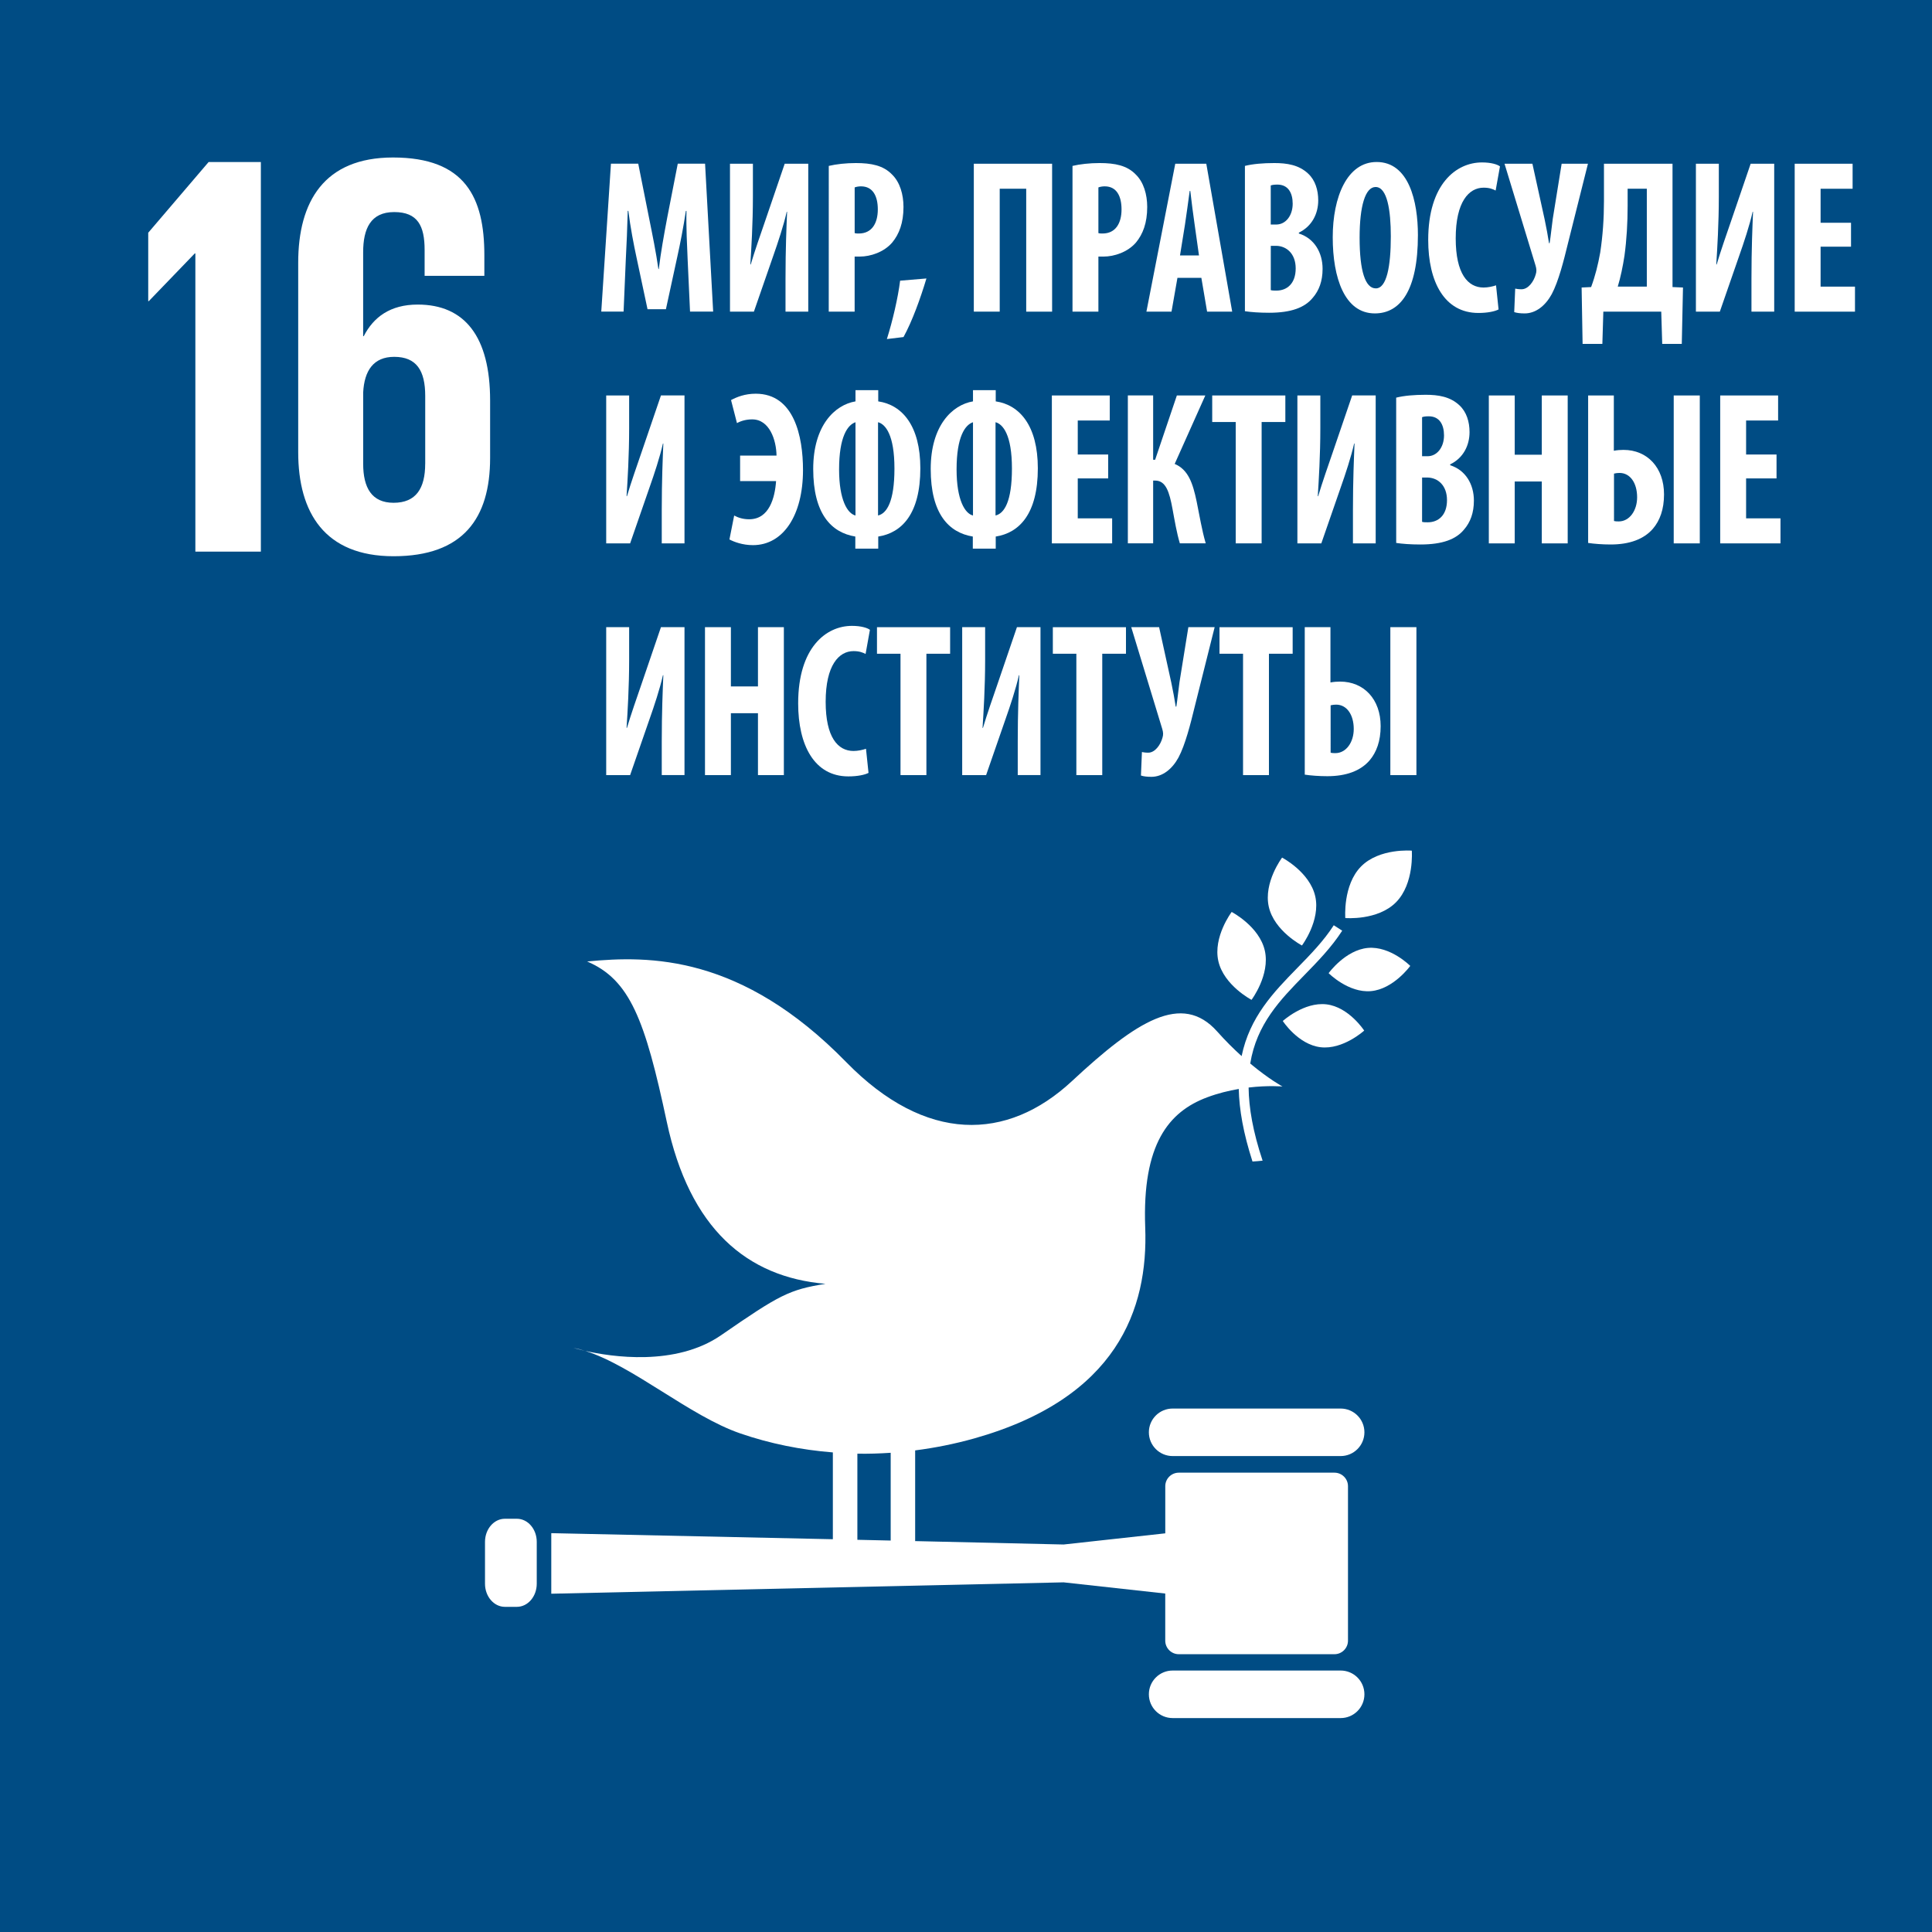
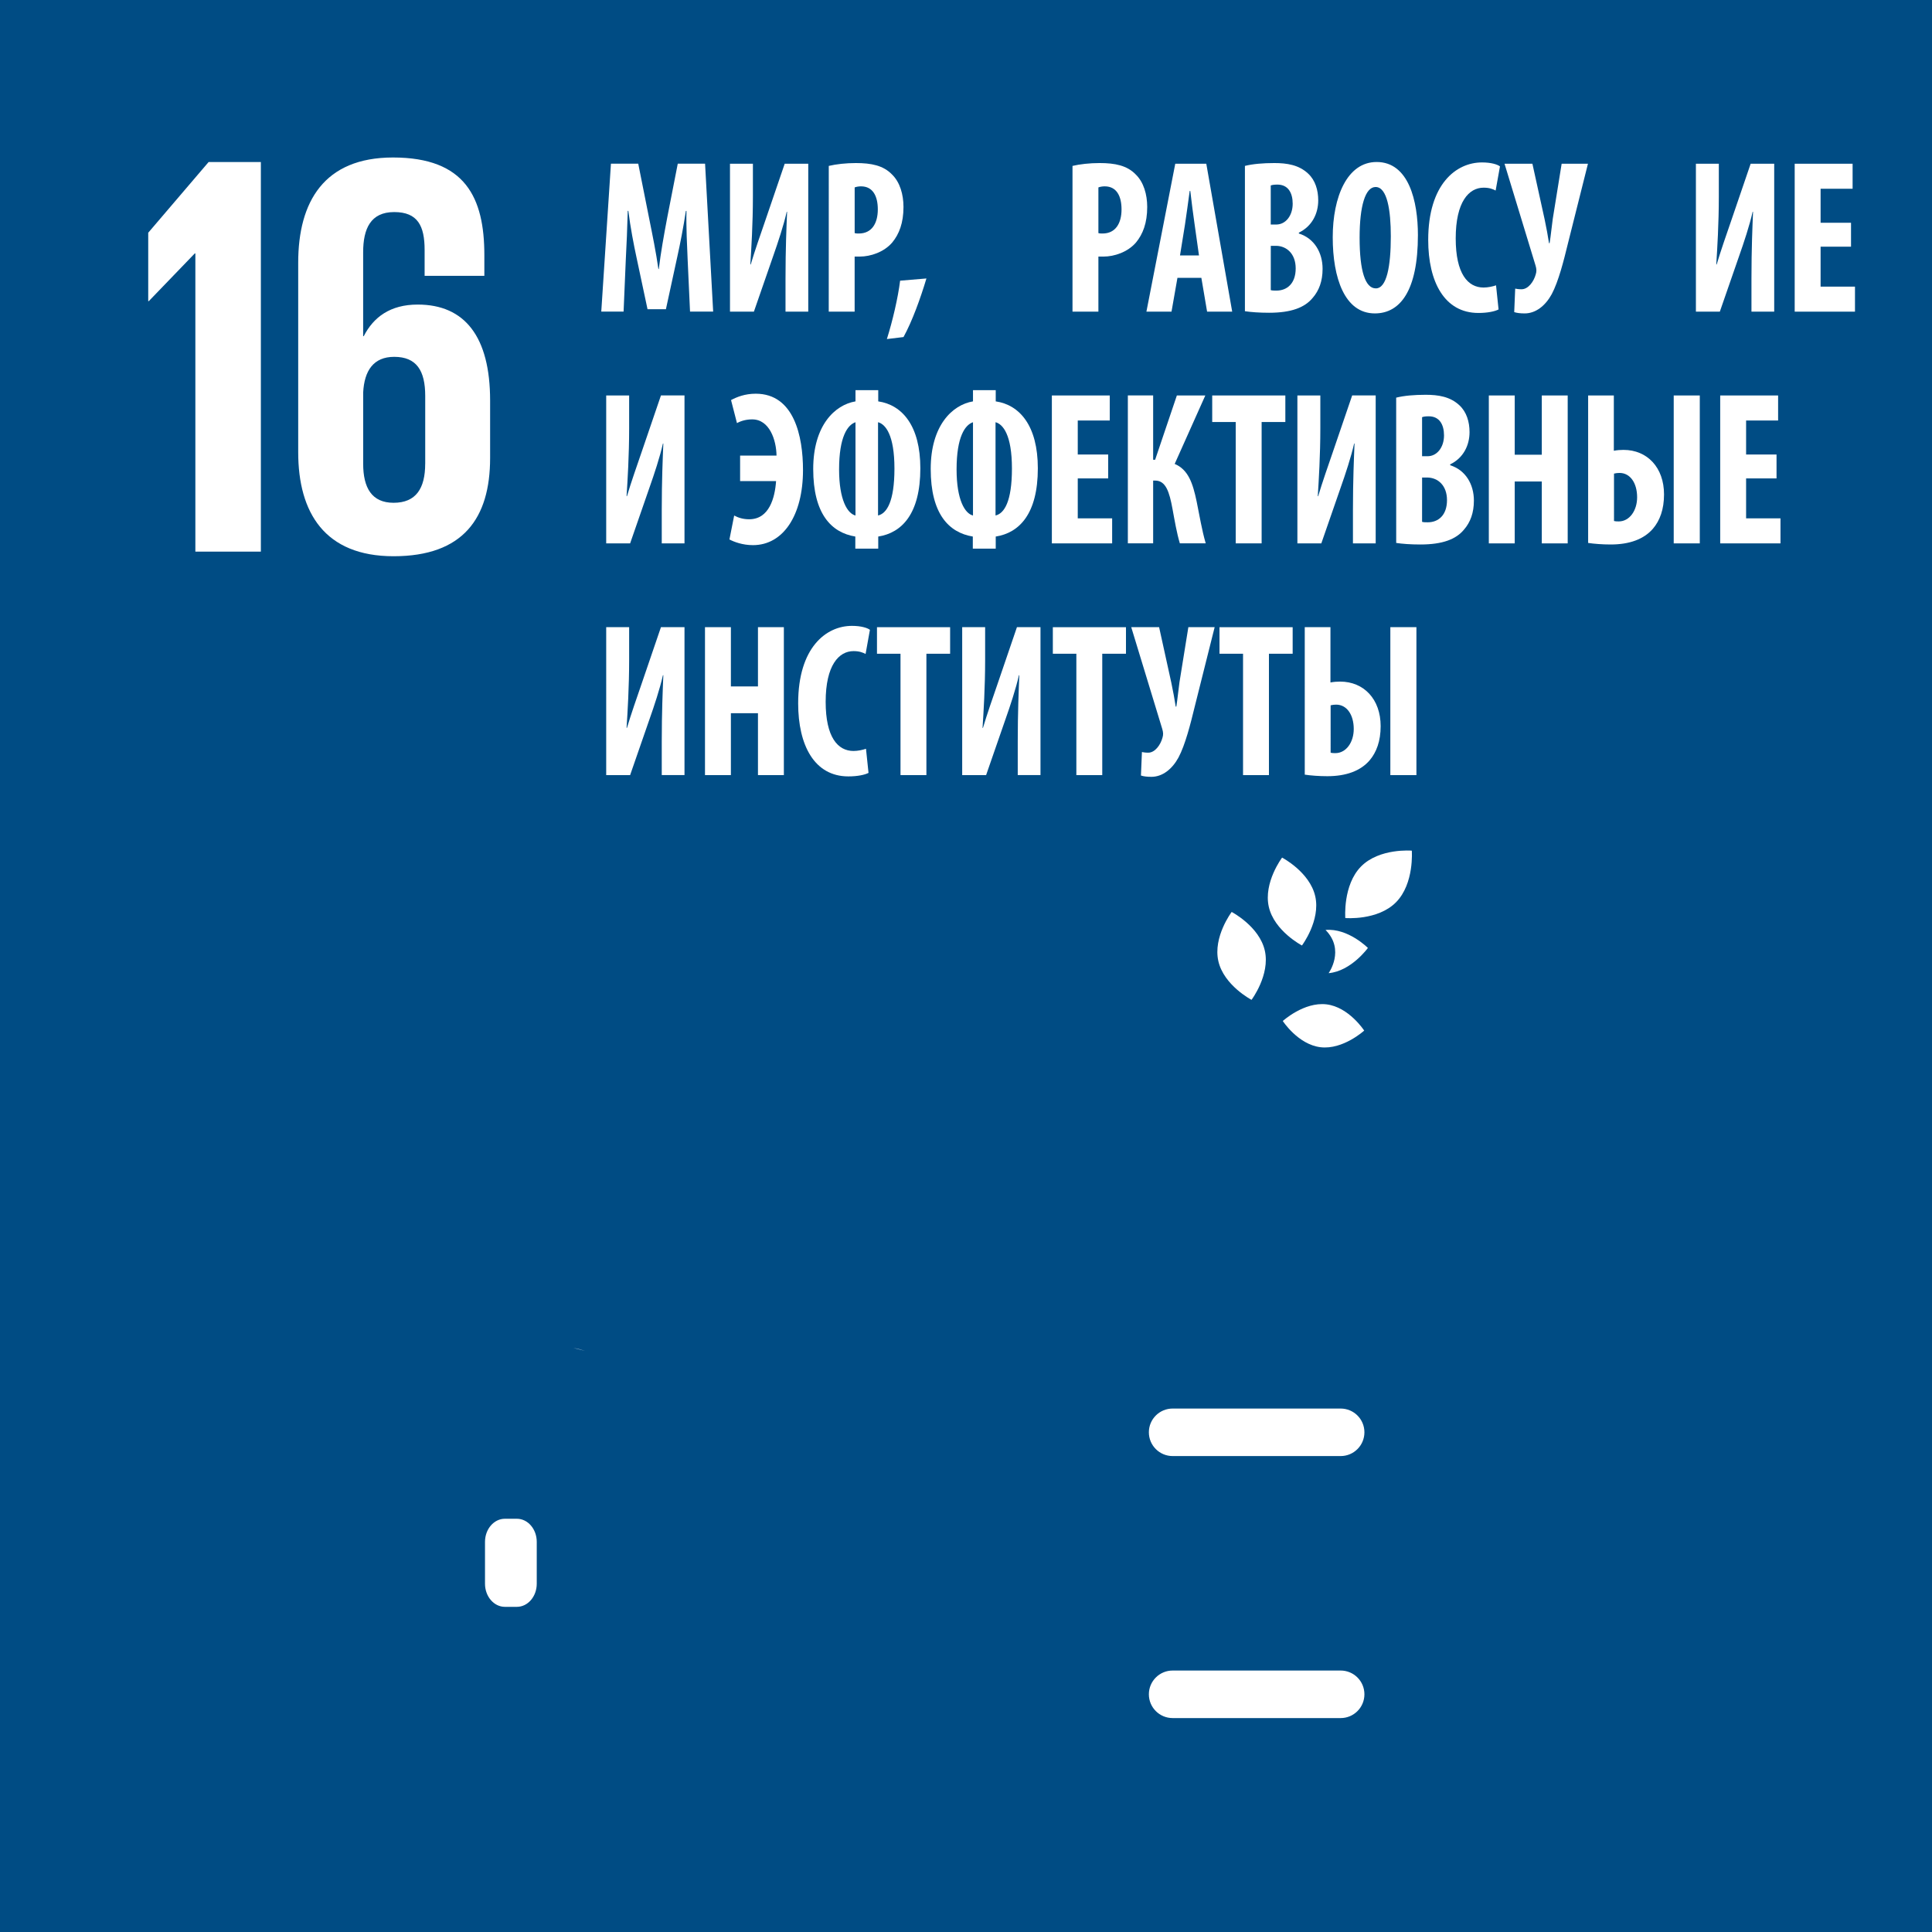
<svg xmlns="http://www.w3.org/2000/svg" version="1.2" baseProfile="tiny" id="Layer_1" x="0px" y="0px" width="77.136px" height="77.139px" viewBox="0 0 77.136 77.139" overflow="visible" xml:space="preserve">
  <g>
    <rect fill="#004C84" width="77.136" height="77.139" />
    <g>
      <path fill="#FFFFFF" d="M51.188,34.24c0,0-0.749,0.995-0.531,1.963c0.219,0.969,1.324,1.546,1.324,1.546s0.749-0.995,0.531-1.963    C52.293,34.816,51.188,34.24,51.188,34.24" />
      <path fill="#FFFFFF" d="M49.968,39.919c0,0,0.749-0.995,0.531-1.964c-0.219-0.97-1.324-1.545-1.324-1.545s-0.75,0.994-0.532,1.963    C48.863,39.342,49.968,39.919,49.968,39.919" />
-       <path fill="#FFFFFF" d="M53.046,38.854c0,0,0.791,0.798,1.691,0.717c0.9-0.08,1.568-1.007,1.568-1.007s-0.79-0.798-1.691-0.718    C53.713,37.928,53.046,38.854,53.046,38.854" />
+       <path fill="#FFFFFF" d="M53.046,38.854c0.9-0.08,1.568-1.007,1.568-1.007s-0.79-0.798-1.691-0.718    C53.713,37.928,53.046,38.854,53.046,38.854" />
      <path fill="#FFFFFF" d="M54.341,34.594c-0.733,0.744-0.629,2.059-0.629,2.059s1.292,0.112,2.026-0.631    c0.733-0.743,0.629-2.059,0.629-2.059S55.074,33.852,54.341,34.594" />
      <path fill="#FFFFFF" d="M52.725,41.811c0.897,0.106,1.741-0.664,1.741-0.664s-0.611-0.942-1.508-1.048    c-0.898-0.105-1.742,0.665-1.742,0.665S51.827,41.705,52.725,41.811" />
      <path fill="#FFFFFF" d="M53.526,56.237h-6.707c-0.525,0-0.95,0.423-0.95,0.948c0,0.524,0.425,0.949,0.95,0.949h6.707    c0.524,0,0.949-0.425,0.949-0.949C54.475,56.661,54.05,56.237,53.526,56.237" />
      <path fill="#FFFFFF" d="M53.526,66.697h-6.707c-0.525,0-0.95,0.424-0.95,0.949c0,0.524,0.425,0.949,0.95,0.949h6.707    c0.524,0,0.949-0.425,0.949-0.949C54.475,67.12,54.05,66.697,53.526,66.697" />
      <path fill="#FFFFFF" d="M23.36,53.934c-0.158-0.049-0.314-0.092-0.466-0.12C22.895,53.814,23.067,53.867,23.36,53.934" />
-       <path fill="#FFFFFF" d="M53.279,58.797h-6.215c-0.298,0-0.54,0.242-0.54,0.54v1.882l-4.058,0.446l-5.928-0.136v-3.621    c0.787-0.101,1.576-0.258,2.359-0.478c5.706-1.61,6.95-5.164,6.826-8.428c-0.124-3.324,0.94-4.615,2.468-5.189    c0.438-0.164,0.87-0.268,1.267-0.336c0.017,0.817,0.183,1.766,0.548,2.897c0.136-0.008,0.27-0.019,0.404-0.034    c-0.386-1.157-0.55-2.109-0.559-2.92c0.79-0.093,1.353-0.041,1.353-0.041s-0.534-0.287-1.288-0.917    c0.256-1.574,1.194-2.541,2.16-3.529c0.531-0.544,1.08-1.106,1.512-1.775l-0.337-0.217c-0.409,0.636-0.946,1.183-1.463,1.712    c-0.942,0.964-1.893,1.949-2.216,3.512c-0.306-0.276-0.638-0.603-0.977-0.984c-1.407-1.577-3.218-0.419-5.801,1.986    c-2.585,2.404-5.834,2.486-9.008-0.761c-4.187-4.287-7.84-4.262-10.345-4.019c1.713,0.73,2.313,2.331,3.18,6.401    c0.909,4.27,3.201,6.202,6.337,6.469c-1.454,0.235-1.831,0.437-4.167,2.051c-1.825,1.259-4.392,0.861-5.433,0.625    c1.911,0.596,4.174,2.6,6.199,3.297c1.179,0.406,2.422,0.657,3.695,0.758v3.466L22.01,61.212v2.418l20.455-0.454l4.058,0.447    v1.881c0,0.298,0.242,0.541,0.54,0.541h6.215c0.299,0,0.541-0.243,0.541-0.541v-6.167C53.82,59.04,53.577,58.797,53.279,58.797z     M34.231,58.039c0.442,0.008,0.886-0.006,1.33-0.036v3.504l-1.33-0.03V58.039z" />
      <path fill="#FFFFFF" d="M21.43,63.231c0,0.51-0.356,0.923-0.794,0.923h-0.478c-0.438,0-0.794-0.414-0.794-0.923V61.56    c0-0.511,0.357-0.923,0.794-0.923h0.478c0.438,0,0.794,0.413,0.794,0.923V63.231z" />
    </g>
    <g>
      <polygon fill="#FFFFFF" points="5.918,9.292 5.918,12.022 5.942,12.022 7.777,10.118 7.8,10.118 7.8,22.023 10.415,22.023     10.415,6.47 8.328,6.47   " />
      <path fill="#FFFFFF" d="M19.568,18.285v-2.294c0-2.546-1.009-3.831-2.89-3.831c-1.102,0-1.767,0.505-2.156,1.262h-0.023v-3.349    c0-0.941,0.297-1.606,1.239-1.606c0.94,0,1.215,0.55,1.215,1.513v1.034h2.385v-0.827c0-2.294-0.756-3.899-3.647-3.899    c-2.752,0-3.785,1.766-3.785,4.198v7.57c0,2.408,1.056,4.152,3.808,4.152C18.49,22.207,19.568,20.693,19.568,18.285     M16.976,18.514c0,0.986-0.367,1.56-1.261,1.56c-0.872,0-1.215-0.596-1.215-1.56V15.67c0.045-0.872,0.412-1.423,1.239-1.423    c0.893,0,1.238,0.551,1.238,1.56v2.707H16.976z" />
    </g>
    <g>
      <path fill="#FFFFFF" d="M27.455,10.375c-0.024-0.561-0.063-1.323-0.047-1.954h-0.024c-0.094,0.631-0.237,1.358-0.339,1.814    l-0.458,2.111h-0.734l-0.442-2.077c-0.103-0.473-0.245-1.209-0.324-1.849h-0.024c-0.016,0.64-0.047,1.384-0.079,1.971l-0.087,2.05    h-0.891l0.386-5.906h1.09l0.426,2.138c0.15,0.745,0.284,1.402,0.379,2.068h0.016c0.079-0.657,0.198-1.323,0.339-2.068l0.418-2.138    h1.09l0.323,5.906H27.55L27.455,10.375z" />
      <path fill="#FFFFFF" d="M30.06,6.537v1.305c0,1.087-0.063,2.103-0.103,2.716h0.016c0.15-0.508,0.418-1.279,0.576-1.735    l0.781-2.287h0.94v5.906h-0.908V11.11c0-1.183,0.039-2.059,0.063-2.654H31.41c-0.119,0.534-0.356,1.244-0.529,1.735L30.1,12.442    h-0.955V6.537H30.06z" />
      <path fill="#FFFFFF" d="M33.089,6.624c0.292-0.07,0.687-0.114,1.081-0.114c0.616,0,1.097,0.096,1.444,0.456    c0.316,0.306,0.458,0.797,0.458,1.297c0,0.64-0.174,1.086-0.45,1.42c-0.331,0.385-0.868,0.561-1.295,0.561    c-0.071,0-0.142,0-0.205,0v2.199h-1.034L33.089,6.624L33.089,6.624z M34.123,9.306c0.048,0.017,0.103,0.017,0.166,0.017    c0.521,0,0.758-0.411,0.758-0.963c0-0.517-0.189-0.92-0.671-0.92c-0.094,0-0.189,0.017-0.253,0.043V9.306z" />
      <path fill="#FFFFFF" d="M35.409,13.537c0.229-0.727,0.442-1.638,0.529-2.331l1.05-0.088c-0.236,0.789-0.568,1.709-0.915,2.339    L35.409,13.537z" />
-       <path fill="#FFFFFF" d="M42.006,6.537v5.906h-1.034V7.535h-1.058v4.907H38.88V6.537H42.006z" />
      <path fill="#FFFFFF" d="M42.82,6.624c0.292-0.07,0.687-0.114,1.081-0.114c0.616,0,1.097,0.096,1.444,0.456    c0.316,0.306,0.458,0.797,0.458,1.297c0,0.64-0.173,1.086-0.449,1.42c-0.331,0.385-0.868,0.561-1.295,0.561    c-0.071,0-0.142,0-0.205,0v2.199H42.82V6.624z M43.854,9.306c0.048,0.017,0.103,0.017,0.166,0.017    c0.521,0,0.758-0.411,0.758-0.963c0-0.517-0.189-0.92-0.671-0.92c-0.094,0-0.189,0.017-0.253,0.043V9.306z" />
      <path fill="#FFFFFF" d="M47.01,11.093l-0.237,1.35h-1.002l1.152-5.906h1.239l1.034,5.906h-1.002l-0.229-1.35H47.01z M47.87,10.199    l-0.174-1.236c-0.055-0.359-0.126-0.946-0.173-1.34h-0.024c-0.056,0.394-0.134,1.007-0.189,1.349l-0.198,1.227H47.87z" />
      <path fill="#FFFFFF" d="M49.702,6.624c0.316-0.079,0.726-0.114,1.176-0.114c0.498,0,0.979,0.071,1.35,0.421    C52.512,7.194,52.631,7.588,52.631,8c0,0.525-0.244,1.033-0.773,1.288v0.035c0.616,0.193,0.947,0.762,0.947,1.411    c0,0.491-0.142,0.868-0.394,1.157c-0.316,0.386-0.853,0.596-1.744,0.596c-0.395,0-0.726-0.026-0.963-0.062V6.624H49.702z     M50.736,8.964h0.221c0.371,0,0.654-0.35,0.654-0.832c0-0.429-0.181-0.762-0.608-0.762c-0.11,0-0.205,0.009-0.268,0.035v1.559    H50.736z M50.736,11.584c0.063,0.018,0.134,0.018,0.229,0.018c0.418,0,0.766-0.28,0.766-0.885c0-0.587-0.363-0.893-0.773-0.902    h-0.221L50.736,11.584L50.736,11.584z" />
      <path fill="#FFFFFF" d="M56.611,9.385c0,2.225-0.71,3.128-1.72,3.128c-1.208,0-1.681-1.42-1.681-3.04    c0-1.612,0.576-3.005,1.752-3.005C56.248,6.467,56.611,8.035,56.611,9.385z M54.283,9.49c0,1.34,0.229,2.024,0.647,2.024    c0.434,0,0.599-0.876,0.599-2.077c0-1.034-0.142-1.971-0.608-1.971C54.512,7.466,54.283,8.219,54.283,9.49z" />
      <path fill="#FFFFFF" d="M59.831,12.355c-0.15,0.079-0.442,0.14-0.805,0.14c-1.357,0-2.004-1.244-2.004-2.917    c0-2.226,1.113-3.093,2.147-3.093c0.363,0,0.615,0.079,0.718,0.158l-0.173,0.964c-0.119-0.062-0.252-0.114-0.481-0.114    c-0.585,0-1.113,0.561-1.113,2.024c0,1.411,0.482,1.963,1.113,1.963c0.173,0,0.371-0.043,0.497-0.088L59.831,12.355z" />
      <path fill="#FFFFFF" d="M61.182,6.537l0.489,2.225c0.071,0.333,0.134,0.684,0.174,0.946h0.024c0.047-0.28,0.079-0.64,0.126-0.972    l0.355-2.2h1.05l-0.79,3.147c-0.181,0.745-0.386,1.551-0.655,2.059c-0.253,0.464-0.639,0.771-1.081,0.771    c-0.182,0-0.316-0.018-0.418-0.052l0.039-0.938c0.048,0.009,0.126,0.026,0.253,0.026c0.268,0,0.489-0.307,0.568-0.596    c0.039-0.123,0.031-0.219-0.008-0.35l-1.239-4.066C60.069,6.537,61.182,6.537,61.182,6.537z" />
-       <path fill="#FFFFFF" d="M66.776,6.537v4.924l0.418,0.018l-0.048,2.252h-0.781l-0.039-1.288h-2.312l-0.039,1.288h-0.789    l-0.039-2.252l0.379-0.018c0.166-0.447,0.276-0.893,0.363-1.375c0.103-0.675,0.15-1.367,0.15-2.059v-1.49H66.776z M64.984,8.219    c0,0.675-0.039,1.358-0.126,1.989c-0.063,0.42-0.158,0.876-0.268,1.235h1.16V7.535h-0.766C64.984,7.535,64.984,8.219,64.984,8.219    z" />
      <path fill="#FFFFFF" d="M68.625,6.537v1.305c0,1.087-0.063,2.103-0.102,2.716h0.016c0.15-0.508,0.418-1.279,0.576-1.735    l0.781-2.287h0.94v5.906h-0.908V11.11c0-1.183,0.039-2.059,0.063-2.654h-0.016C69.856,8.99,69.62,9.7,69.446,10.191l-0.781,2.252    H67.71V6.537H68.625z" />
      <path fill="#FFFFFF" d="M73.903,9.849h-1.215v1.595h1.373v0.999h-2.407V6.537h2.312v0.999h-1.278v1.358h1.215V9.849z" />
      <path fill="#FFFFFF" d="M25.119,15.789v1.305c0,1.087-0.063,2.103-0.103,2.716h0.016c0.15-0.508,0.418-1.279,0.576-1.735    l0.781-2.287h0.94v5.906h-0.908v-1.332c0-1.183,0.039-2.059,0.063-2.654h-0.016c-0.119,0.534-0.355,1.244-0.529,1.735    l-0.781,2.252h-0.955v-5.906C24.203,15.789,25.119,15.789,25.119,15.789z" />
      <path fill="#FFFFFF" d="M29.551,18.19h1.452c-0.008-0.614-0.276-1.446-0.971-1.446c-0.221,0-0.434,0.052-0.608,0.149l-0.237-0.92    c0.229-0.122,0.553-0.254,0.986-0.254c1.532,0,1.887,1.7,1.887,3.049c0,1.805-0.789,2.997-1.997,2.997    c-0.418,0-0.758-0.131-0.94-0.227l0.189-0.955c0.166,0.088,0.355,0.149,0.6,0.149c0.797,0,1.026-0.85,1.073-1.524h-1.436V18.19    H29.551z" />
      <path fill="#FFFFFF" d="M35.064,15.578v0.447c0.955,0.14,1.681,0.972,1.681,2.672c0,1.814-0.734,2.576-1.681,2.725v0.482h-0.915    v-0.482c-0.963-0.158-1.681-0.911-1.681-2.698c0-1.735,0.86-2.559,1.688-2.699v-0.447H35.064z M34.156,16.858    c-0.316,0.105-0.655,0.578-0.655,1.884c0,1.218,0.332,1.761,0.655,1.84V16.858z M35.056,20.581    c0.347-0.079,0.655-0.552,0.655-1.875c0-1.341-0.356-1.77-0.655-1.849V20.581z" />
      <path fill="#FFFFFF" d="M39.755,15.578v0.447c0.955,0.14,1.681,0.972,1.681,2.672c0,1.814-0.734,2.576-1.681,2.725v0.482H38.84    v-0.482c-0.963-0.158-1.681-0.911-1.681-2.698c0-1.735,0.86-2.559,1.688-2.699v-0.447H39.755z M38.847,16.858    c-0.316,0.105-0.655,0.578-0.655,1.884c0,1.218,0.332,1.761,0.655,1.84V16.858z M39.747,20.581    c0.347-0.079,0.655-0.552,0.655-1.875c0-1.341-0.356-1.77-0.655-1.849V20.581z" />
      <path fill="#FFFFFF" d="M44.245,19.101H43.03v1.595h1.373v0.999h-2.407v-5.906h2.312v0.999H43.03v1.358h1.215V19.101z" />
      <path fill="#FFFFFF" d="M46.04,15.789v2.568h0.079l0.868-2.568h1.136L46.9,18.522c0.545,0.228,0.726,0.78,0.876,1.498    c0.118,0.57,0.205,1.13,0.363,1.673h-1.033c-0.126-0.421-0.206-0.902-0.292-1.367c-0.126-0.692-0.269-1.139-0.695-1.139H46.04    v2.506h-1.01v-5.906h1.01V15.789z" />
      <path fill="#FFFFFF" d="M49.337,16.849h-0.939v-1.06h2.92v1.06h-0.947v4.845h-1.034V16.849z" />
      <path fill="#FFFFFF" d="M52.715,15.789v1.305c0,1.087-0.063,2.103-0.102,2.716h0.016c0.15-0.508,0.418-1.279,0.576-1.735    l0.781-2.287h0.939v5.906h-0.908v-1.332c0-1.183,0.039-2.059,0.063-2.654h-0.016c-0.119,0.534-0.355,1.244-0.529,1.735    l-0.781,2.252h-0.955v-5.906C51.799,15.789,52.715,15.789,52.715,15.789z" />
      <path fill="#FFFFFF" d="M55.743,15.876c0.316-0.079,0.726-0.114,1.176-0.114c0.498,0,0.979,0.071,1.35,0.421    c0.284,0.263,0.403,0.657,0.403,1.069c0,0.525-0.244,1.033-0.773,1.288v0.035c0.616,0.193,0.947,0.762,0.947,1.411    c0,0.491-0.142,0.868-0.394,1.157c-0.316,0.386-0.853,0.596-1.745,0.596c-0.394,0-0.726-0.026-0.963-0.062L55.743,15.876    L55.743,15.876z M56.777,18.215h0.221c0.371,0,0.655-0.35,0.655-0.832c0-0.429-0.182-0.762-0.608-0.762    c-0.11,0-0.205,0.009-0.268,0.035C56.777,16.656,56.777,18.215,56.777,18.215z M56.777,20.835    c0.063,0.018,0.134,0.018,0.229,0.018c0.418,0,0.766-0.28,0.766-0.885c0-0.587-0.363-0.893-0.773-0.902h-0.221L56.777,20.835    L56.777,20.835z" />
      <path fill="#FFFFFF" d="M60.476,15.789v2.366h1.081v-2.366h1.034v5.906h-1.034v-2.471h-1.081v2.471h-1.034v-5.906H60.476z" />
      <path fill="#FFFFFF" d="M64.433,15.789v2.208c0.126-0.026,0.268-0.035,0.386-0.035c0.947,0,1.618,0.701,1.618,1.779    c0,0.596-0.166,1.043-0.442,1.367c-0.363,0.421-0.939,0.631-1.688,0.631c-0.332,0-0.663-0.026-0.9-0.062v-5.888H64.433z     M64.44,20.801c0.071,0.017,0.134,0.017,0.189,0.017c0.434,0,0.734-0.438,0.734-0.963c0-0.57-0.276-0.973-0.702-0.973    c-0.071,0-0.158,0.009-0.221,0.027V20.801z M67.865,15.789v5.906h-1.041v-5.906H67.865z" />
      <path fill="#FFFFFF" d="M70.929,19.101h-1.215v1.595h1.373v0.999H68.68v-5.906h2.312v0.999h-1.278v1.358h1.215    C70.929,18.146,70.929,19.101,70.929,19.101z" />
      <path fill="#FFFFFF" d="M25.119,25.04v1.305c0,1.087-0.063,2.103-0.103,2.716h0.016c0.15-0.508,0.418-1.279,0.576-1.735    l0.781-2.287h0.94v5.906h-0.908v-1.332c0-1.183,0.039-2.059,0.063-2.654h-0.016c-0.119,0.534-0.355,1.244-0.529,1.735    l-0.781,2.252h-0.955V25.04H25.119z" />
      <path fill="#FFFFFF" d="M29.181,25.04v2.366h1.081V25.04h1.034v5.906h-1.034v-2.471h-1.081v2.471h-1.034V25.04H29.181z" />
      <path fill="#FFFFFF" d="M34.676,30.858c-0.15,0.079-0.442,0.14-0.805,0.14c-1.357,0-2.004-1.244-2.004-2.917    c0-2.226,1.113-3.093,2.147-3.093c0.363,0,0.615,0.079,0.718,0.158l-0.173,0.964c-0.119-0.062-0.253-0.114-0.481-0.114    c-0.584,0-1.113,0.561-1.113,2.024c0,1.411,0.482,1.963,1.113,1.963c0.173,0,0.371-0.043,0.497-0.088L34.676,30.858z" />
      <path fill="#FFFFFF" d="M35.953,26.101h-0.939v-1.06h2.92v1.06h-0.947v4.845h-1.034V26.101z" />
      <path fill="#FFFFFF" d="M39.332,25.04v1.305c0,1.087-0.063,2.103-0.103,2.716h0.016c0.15-0.508,0.418-1.279,0.576-1.735    l0.781-2.287h0.94v5.906h-0.908v-1.332c0-1.183,0.039-2.059,0.063-2.654h-0.016c-0.119,0.534-0.355,1.244-0.529,1.735    l-0.781,2.252h-0.955V25.04H39.332z" />
      <path fill="#FFFFFF" d="M42.974,26.101h-0.939v-1.06h2.92v1.06h-0.947v4.845h-1.034C42.974,30.946,42.974,26.101,42.974,26.101z" />
      <path fill="#FFFFFF" d="M46.278,25.04l0.489,2.225c0.071,0.333,0.134,0.684,0.174,0.946h0.024c0.047-0.28,0.079-0.64,0.126-0.972    l0.355-2.2h1.05l-0.789,3.146c-0.181,0.745-0.386,1.551-0.655,2.059c-0.253,0.464-0.639,0.771-1.081,0.771    c-0.182,0-0.316-0.018-0.418-0.052l0.039-0.938c0.047,0.009,0.126,0.026,0.252,0.026c0.268,0,0.489-0.307,0.568-0.596    c0.039-0.123,0.031-0.219-0.008-0.35l-1.239-4.066h1.113V25.04z" />
      <path fill="#FFFFFF" d="M49.629,26.101h-0.94v-1.06h2.921v1.06h-0.947v4.845h-1.034C49.629,30.946,49.629,26.101,49.629,26.101z" />
      <path fill="#FFFFFF" d="M53.119,25.04v2.208c0.126-0.026,0.268-0.035,0.386-0.035c0.947,0,1.618,0.701,1.618,1.779    c0,0.596-0.166,1.043-0.442,1.367c-0.363,0.421-0.939,0.631-1.688,0.631c-0.332,0-0.663-0.026-0.9-0.062V25.04H53.119z     M53.126,30.052c0.071,0.017,0.134,0.017,0.189,0.017c0.434,0,0.734-0.438,0.734-0.963c0-0.57-0.276-0.973-0.702-0.973    c-0.071,0-0.158,0.009-0.221,0.027V30.052z M56.551,25.04v5.906H55.51V25.04H56.551z" />
    </g>
  </g>
</svg>